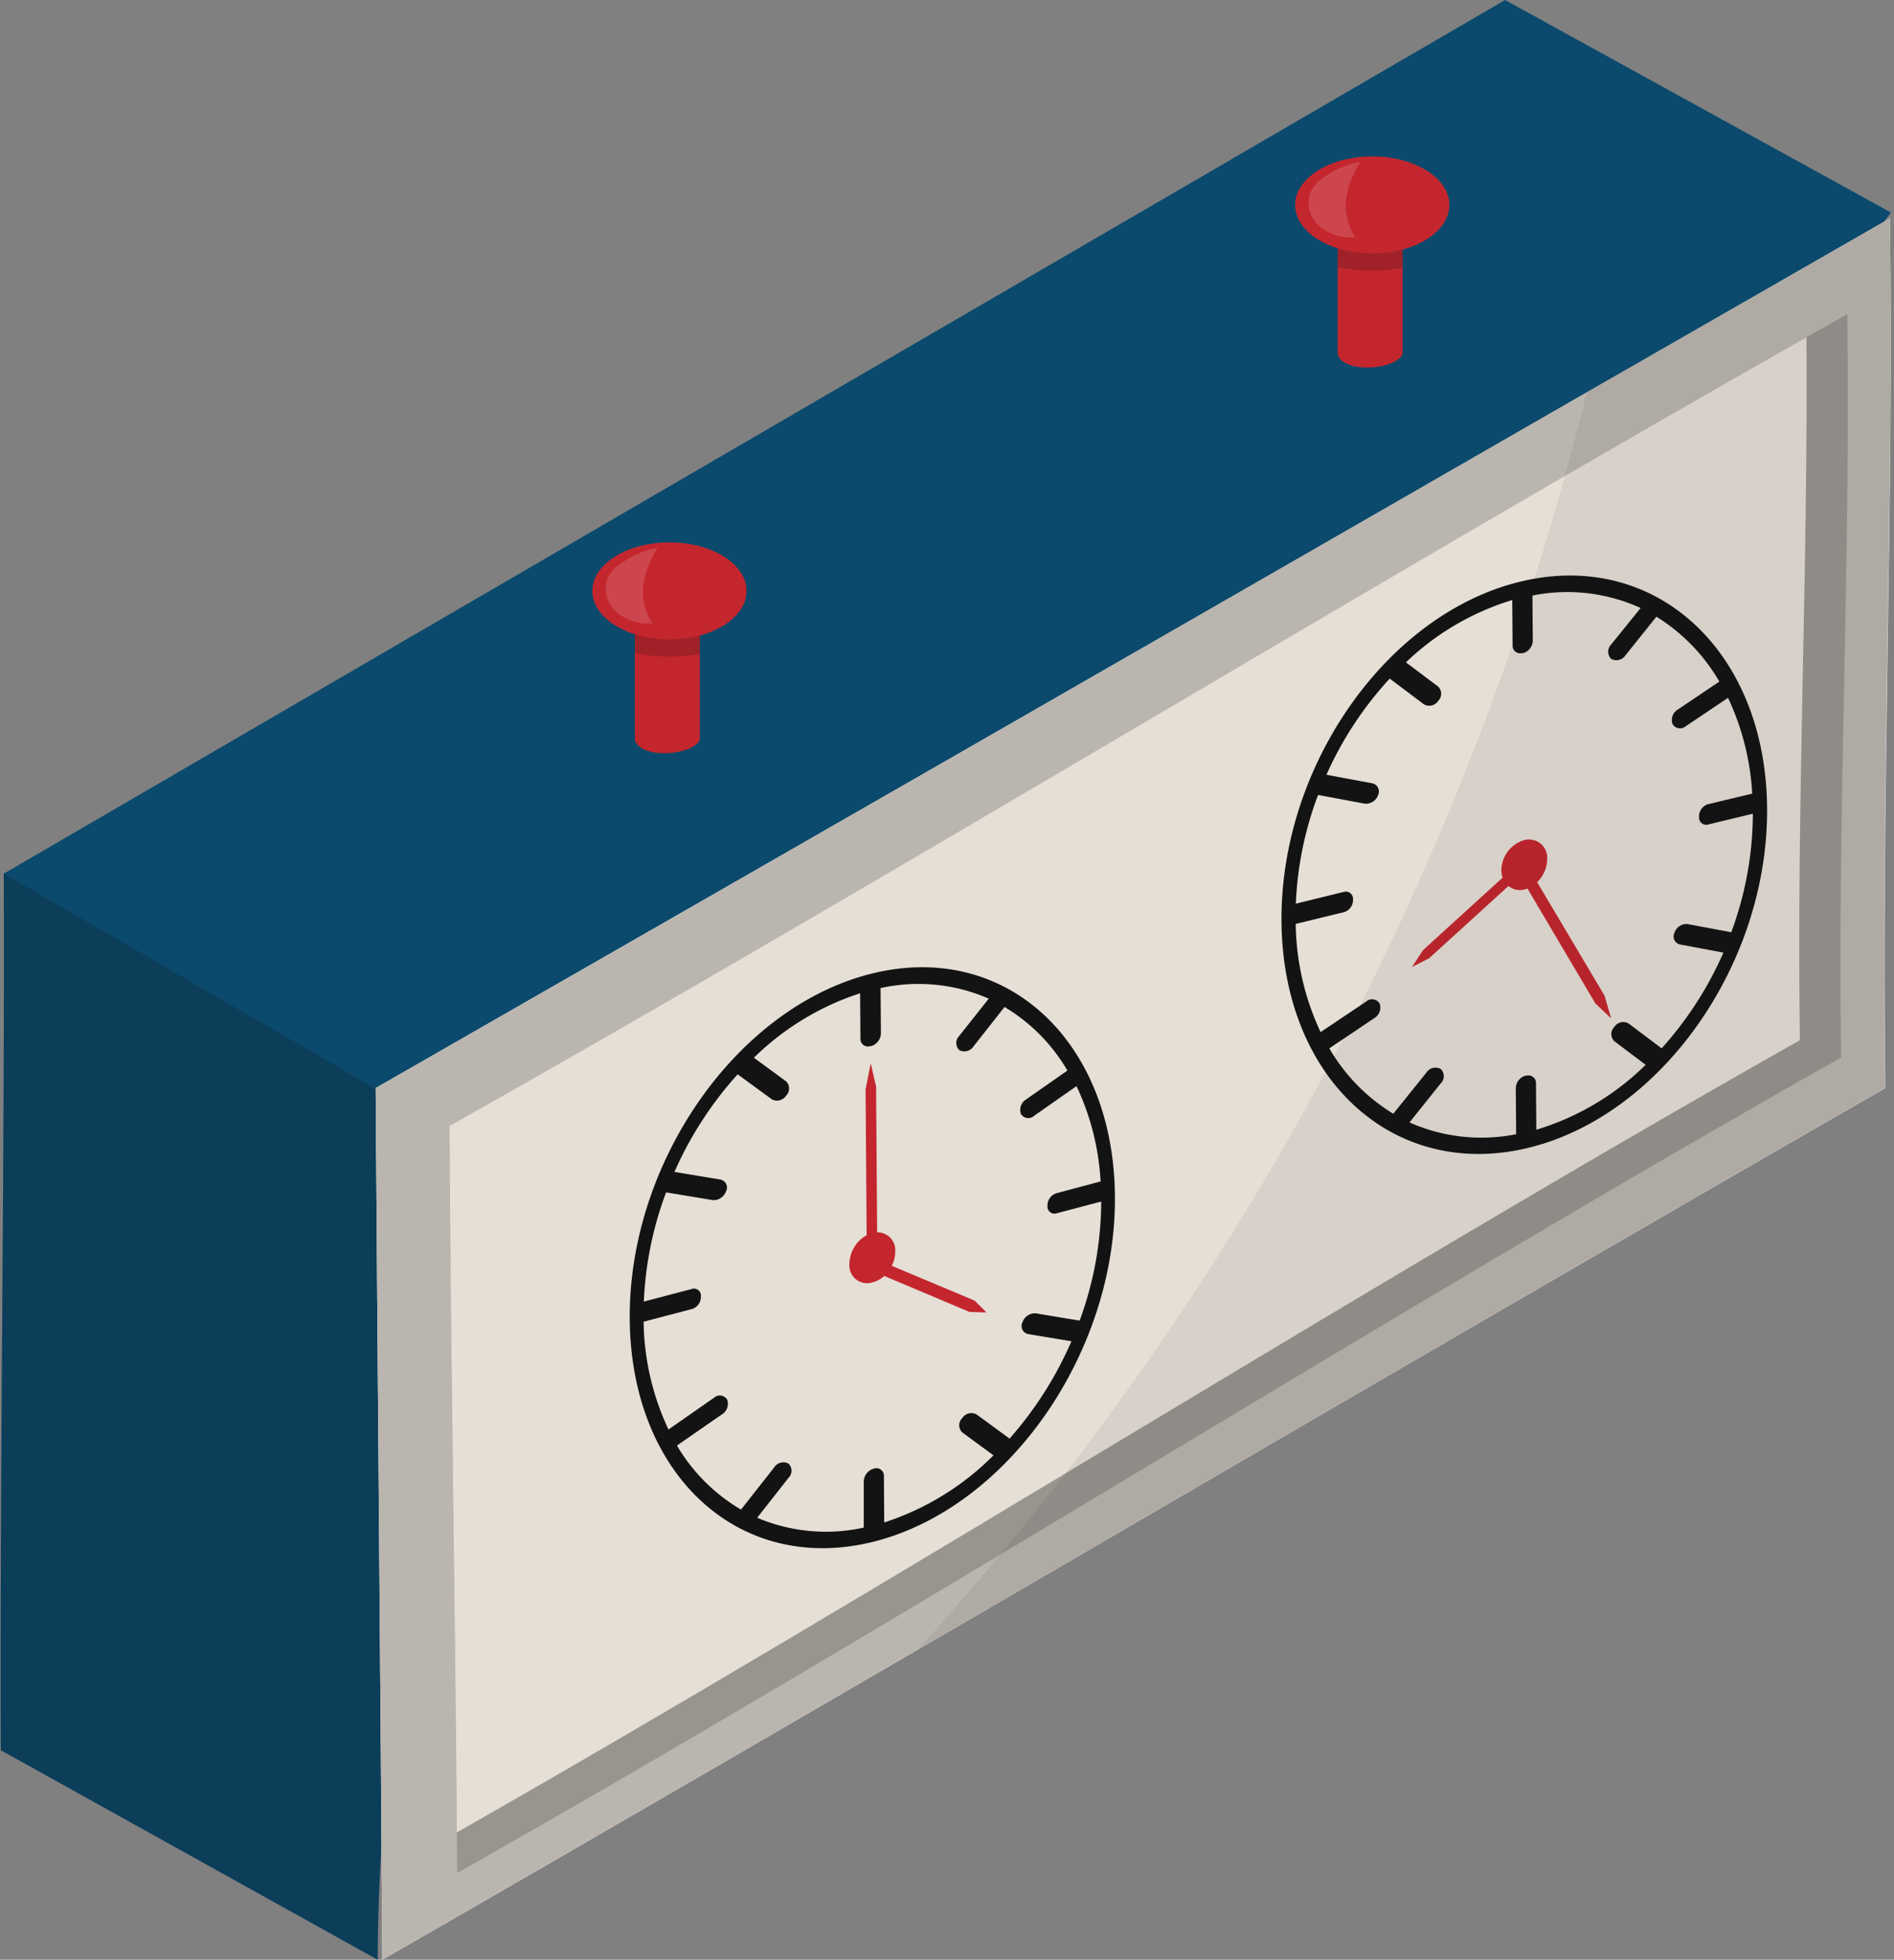
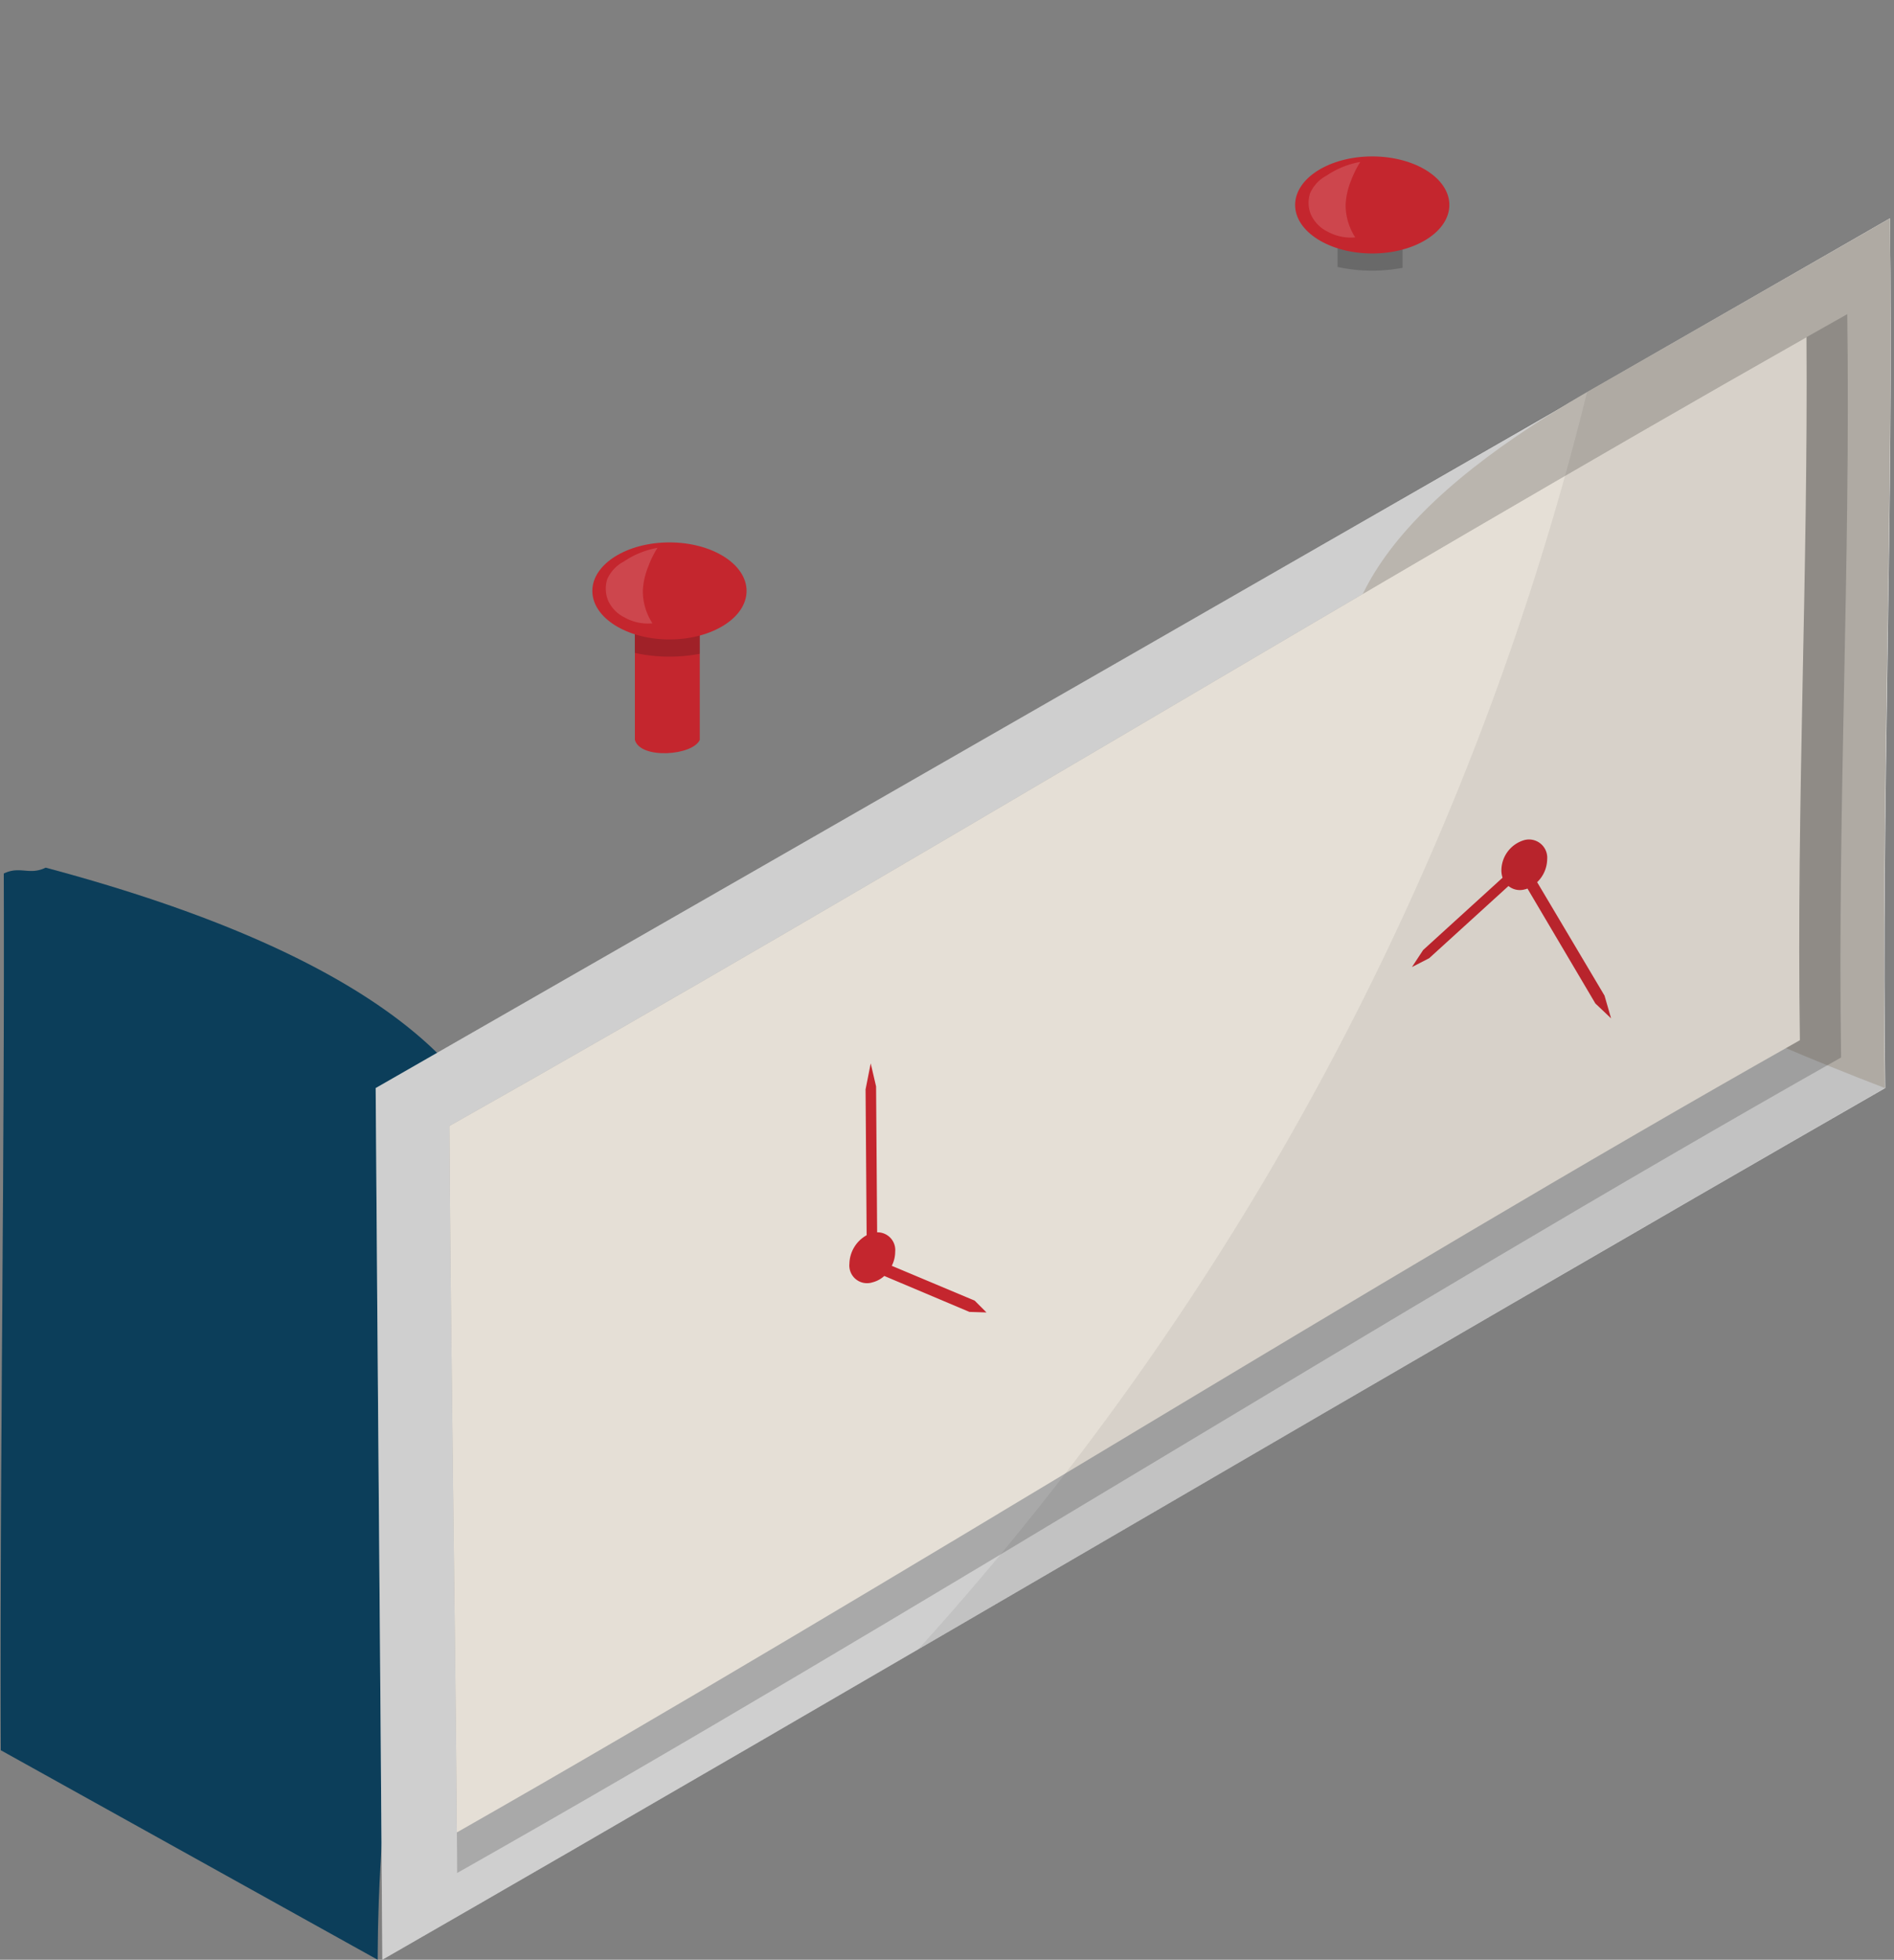
<svg xmlns="http://www.w3.org/2000/svg" height="332.0" preserveAspectRatio="xMidYMid meet" version="1.0" viewBox="89.7 84.0 321.0 332.0" width="321.0" zoomAndPan="magnify">
  <rect x="89.7" y="84.0" width="321.0" height="332.0" fill="#808080" stroke="none" />
  <g data-name="7 Timer Isometric">
    <g id="change1_1">
      <path d="M176,282.69c-3.71-15.46-19.44-35.92-78.56-51.7-2.71,1.35-4.4-.34-7.1,1,.17,48.49-.68,100-.51,148.51L153.71,416a303.56,303.56,0,0,1,9.63-75C171.45,309.6,179.76,298.3,176,282.69Z" fill="#0b4a6d" />
    </g>
    <g id="change2_1">
      <path d="M176,282.69c-3.71-15.46-19.44-35.92-78.56-51.7-2.71,1.35-4.4-.34-7.1,1,.17,48.49-.68,100-.51,148.51L153.71,416a303.56,303.56,0,0,1,9.63-75C171.45,309.6,179.76,298.3,176,282.69Z" fill="#131313" opacity=".2" />
    </g>
    <g id="change1_2">
-       <path d="M382.3,157l27.88-37L344.79,84,90.35,232l64.88,37.5Z" fill="#0b4a6d" />
-     </g>
+       </g>
    <g id="change3_1">
      <path d="M153.37,268.33Q281.61,194.83,410,121c.68,49-1.46,98.33-.79,147.33C323.34,317.66,240.32,366.66,154.5,416,154.16,366.66,153.71,317.66,153.37,268.33Z" fill="#fff" />
    </g>
    <g id="change4_1">
-       <path d="M409.16,268.33c-55.28,31.78-109.4,63.42-163.85,95.09-30.08,17.51-60.27,35-90.81,52.58-.34-49.34-.79-98.33-1.13-147.67Q256,209.53,358.68,150.42L410,121C410.63,170,408.49,219.34,409.16,268.33Z" fill="#e5dfd6" />
+       <path d="M409.16,268.33Q256,209.53,358.68,150.42L410,121C410.63,170,408.49,219.34,409.16,268.33Z" fill="#e5dfd6" />
    </g>
    <g id="change2_2">
      <path d="M409.16,268.33c-55.28,31.78-109.4,63.42-163.85,95.09-30.08,17.51-60.27,35-90.81,52.58-.34-49.34-.79-98.33-1.13-147.67Q256,209.53,358.68,150.42L410,121C410.63,170,408.49,219.34,409.16,268.33Z" fill="#131313" opacity=".2" />
    </g>
    <g id="change2_3">
      <path d="M401.73,263.15C324.45,306.8,244.46,357.64,167.18,401.3q0-3.45-.05-6.87c-.33-40.93-1-78.32-1.26-119.68,74.67-42.06,155-91.14,230-133.63l6.91-3.9C403.35,180.58,401.12,219.79,401.73,263.15Z" fill="#131313" opacity=".2" />
    </g>
    <g id="change4_2">
      <path d="M394.75,260.22c-75,42.35-152.5,91.46-227.62,134.21-.33-40.93-1-78.32-1.26-119.68,74.67-42.06,155-91.14,230-133.63C396.14,181.81,394.17,219.15,394.75,260.22Z" fill="#e5dfd6" />
    </g>
    <g id="change5_1">
-       <path d="M327.41,117.49V144c-1.18,2.69-10.1,3.34-11,0V117.49Z" fill="#c4262e" />
-     </g>
+       </g>
    <g id="change2_4">
      <path d="M327.41,117.49v11.88a27.51,27.51,0,0,1-5.14.48,27.11,27.11,0,0,1-5.88-.63V117.49Z" fill="#131313" opacity=".2" />
    </g>
    <g id="change5_2">
      <ellipse cx="322.27" cy="118.72" fill="#c4262e" rx="13.07" ry="8.22" />
    </g>
    <g id="change3_2">
      <path d="M320.24,111.43a14.67,14.67,0,0,0-5.69,2.31,6.22,6.22,0,0,0-2.81,3,5.2,5.2,0,0,0,.16,3.66,6,6,0,0,0,2.76,2.82,8.28,8.28,0,0,0,4.73,1,10.13,10.13,0,0,1-1.63-5.58,12.45,12.45,0,0,1,.9-4A17.91,17.91,0,0,1,320.24,111.43Z" fill="#fff" opacity=".15" />
    </g>
    <g id="change5_3">
      <path d="M208.3,182.87v26.47c-1.18,2.68-10.1,3.33-11,0V182.87Z" fill="#c4262e" />
    </g>
    <g id="change2_5">
      <path d="M208.3,182.87v11.89a27.54,27.54,0,0,1-5.15.48,26.4,26.4,0,0,1-5.87-.64V182.87Z" fill="#131313" opacity=".2" />
    </g>
    <g id="change5_4">
      <ellipse cx="203.16" cy="184.11" fill="#c4262e" rx="13.07" ry="8.22" />
    </g>
    <g id="change3_3">
      <path d="M201.13,176.81a14.82,14.82,0,0,0-5.69,2.31,6.24,6.24,0,0,0-2.82,3,5.27,5.27,0,0,0,.17,3.67,5.89,5.89,0,0,0,2.76,2.81,8.11,8.11,0,0,0,4.73,1,10,10,0,0,1-1.63-5.57,12.32,12.32,0,0,1,.9-4A17,17,0,0,1,201.13,176.81Z" fill="#fff" opacity=".15" />
    </g>
    <g id="change2_6">
-       <path d="M237.19,249c-22.7,5.78-41,32-40.76,58.54s18.76,43.39,41.47,37.6,41-32,40.76-58.55S259.9,243.21,237.19,249Zm23.61,78.71-5.6-4.1a1.84,1.84,0,0,0-2.42.63,1.69,1.69,0,0,0,0,2.42l5.3,3.89a46.23,46.23,0,0,1-18.52,11.37l-.05-7.81a1.28,1.28,0,0,0-1.64-1.33l-.17.05a2.31,2.31,0,0,0-1.61,2.17l0,7.79a29.78,29.78,0,0,1-18.06-1.67l5.31-6.76a1.69,1.69,0,0,0,0-2.41,1.84,1.84,0,0,0-2.42.63l-5.63,7.16a30.58,30.58,0,0,1-10.86-10.85l7.64-5.29a2.11,2.11,0,0,0,.88-2.48,1.47,1.47,0,0,0-2.26-.31L203,326.17a44,44,0,0,1-4.22-18.26l8.21-2.15a2.17,2.17,0,0,0,1.5-2v-.17a1.17,1.17,0,0,0-1.52-1.23l-8.15,2.14A59.66,59.66,0,0,1,202.59,286l7.91,1.31a2.22,2.22,0,0,0,2.24-1.48,1.38,1.38,0,0,0-.92-2l-7.81-1.3A61.75,61.75,0,0,1,214.72,266l5.8,4.24a1.83,1.83,0,0,0,2.41-.63h0a1.7,1.7,0,0,0,0-2.42l-5.46-4a45.9,45.9,0,0,1,18-10.92l.06,7.64a1.27,1.27,0,0,0,1.64,1.32l.16,0A2.34,2.34,0,0,0,239,259l-.06-7.61a29.75,29.75,0,0,1,18.34,1.79l-5,6.3a1.7,1.7,0,0,0,0,2.42h0a1.85,1.85,0,0,0,2.42-.64l5.25-6.67a30.48,30.48,0,0,1,10.66,10.77l-7,4.89a2.09,2.09,0,0,0-.88,2.48A1.47,1.47,0,0,0,265,273l7.15-5a43.33,43.33,0,0,1,4.08,16.15l-7.5,2a2.17,2.17,0,0,0-1.5,2v.17a1.18,1.18,0,0,0,1.53,1.23l7.58-2a59,59,0,0,1-3.66,20.18l-7.44-1.24A2.23,2.23,0,0,0,263,308a1.39,1.39,0,0,0,.92,2l7.37,1.22A62.13,62.13,0,0,1,260.8,327.71Z" fill="#131313" />
-     </g>
+       </g>
    <g id="change5_5">
      <path d="M240.84,298.44a5.3,5.3,0,0,0,.58-2.39,3,3,0,0,0-3.06-3.28l-.18-24.72-.91-3.9-.87,4.4.18,24.71a5.67,5.67,0,0,0-2.92,4.82,3,3,0,0,0,3.91,3.16,4.65,4.65,0,0,0,2-1.08L254,306.25l2.89.09-2-2Z" fill="#c4262e" />
    </g>
    <g id="change2_7">
-       <path d="M347.68,182.46c-22.73,5.31-41,31.12-40.79,57.65s18.79,43.73,41.51,38.42,41-31.11,40.79-57.64S370.4,177.16,347.68,182.46Zm23.64,79.14-5.6-4.21a1.81,1.81,0,0,0-2.42.58,1.7,1.7,0,0,0,0,2.42l5.31,4a44.87,44.87,0,0,1-18.53,11l-.06-7.8a1.29,1.29,0,0,0-1.64-1.36l-.16,0a2.27,2.27,0,0,0-1.62,2.14l.06,7.78a30.07,30.07,0,0,1-18.08-2l5.31-6.63a1.7,1.7,0,0,0,0-2.42,1.83,1.83,0,0,0-2.42.58l-5.63,7A31.35,31.35,0,0,1,315,261.6l7.64-5.13a2.07,2.07,0,0,0,.88-2.46,1.49,1.49,0,0,0-2.26-.35l-7.74,5.19a44.39,44.39,0,0,1-4.22-18.33l8.21-2a2.13,2.13,0,0,0,1.5-2v-.17a1.21,1.21,0,0,0-1.53-1.26l-8.16,2a58.87,58.87,0,0,1,3.77-18.42l7.92,1.48a2.17,2.17,0,0,0,2.24-1.44,1.41,1.41,0,0,0-.92-2l-7.82-1.46a60.18,60.18,0,0,1,10.72-16.29l5.8,4.36a1.82,1.82,0,0,0,2.42-.58h0a1.71,1.71,0,0,0,0-2.42l-5.47-4.11A44.86,44.86,0,0,1,346,185.65l.06,7.63a1.3,1.3,0,0,0,1.64,1.36l.17,0a2.26,2.26,0,0,0,1.61-2.14l-.06-7.61A30,30,0,0,1,367.76,187l-5,6.19a1.71,1.71,0,0,0,0,2.42h0a1.83,1.83,0,0,0,2.42-.58l5.25-6.56a31.48,31.48,0,0,1,10.67,11l-7.05,4.74a2.06,2.06,0,0,0-.88,2.46h0a1.48,1.48,0,0,0,2.25.35l7.15-4.8a43.77,43.77,0,0,1,4.1,16.23l-7.51,1.8a2.13,2.13,0,0,0-1.5,2v.17a1.21,1.21,0,0,0,1.53,1.26l7.59-1.83a58.19,58.19,0,0,1-3.66,20.08l-7.44-1.39A2.16,2.16,0,0,0,373.5,242h0a1.4,1.4,0,0,0,.91,2l7.38,1.38A60.53,60.53,0,0,1,371.32,261.6Z" fill="#131313" />
-     </g>
+       </g>
    <g id="change5_6">
      <path d="M350.22,233.45a5.51,5.51,0,0,0,1.7-3.88,3.09,3.09,0,0,0-3.91-3.24,5.37,5.37,0,0,0-3.85,5.1,3.87,3.87,0,0,0,.2,1.26L330.9,244.94,329,247.83l2.92-1.5,13.44-12.23a3.05,3.05,0,0,0,2.76.57,2.69,2.69,0,0,0,.46-.14L360.09,254l2.66,2.52-1.11-3.85Z" fill="#c4262e" />
    </g>
    <g id="change2_8">
      <path d="M409.16,268.33c-55.28,31.78-109.4,63.42-163.85,95.09a492.13,492.13,0,0,0,57.92-78.19,494.36,494.36,0,0,0,55.45-134.81L410,121C410.63,170,408.49,219.34,409.16,268.33Z" fill="#131313" opacity=".07" />
    </g>
  </g>
</svg>